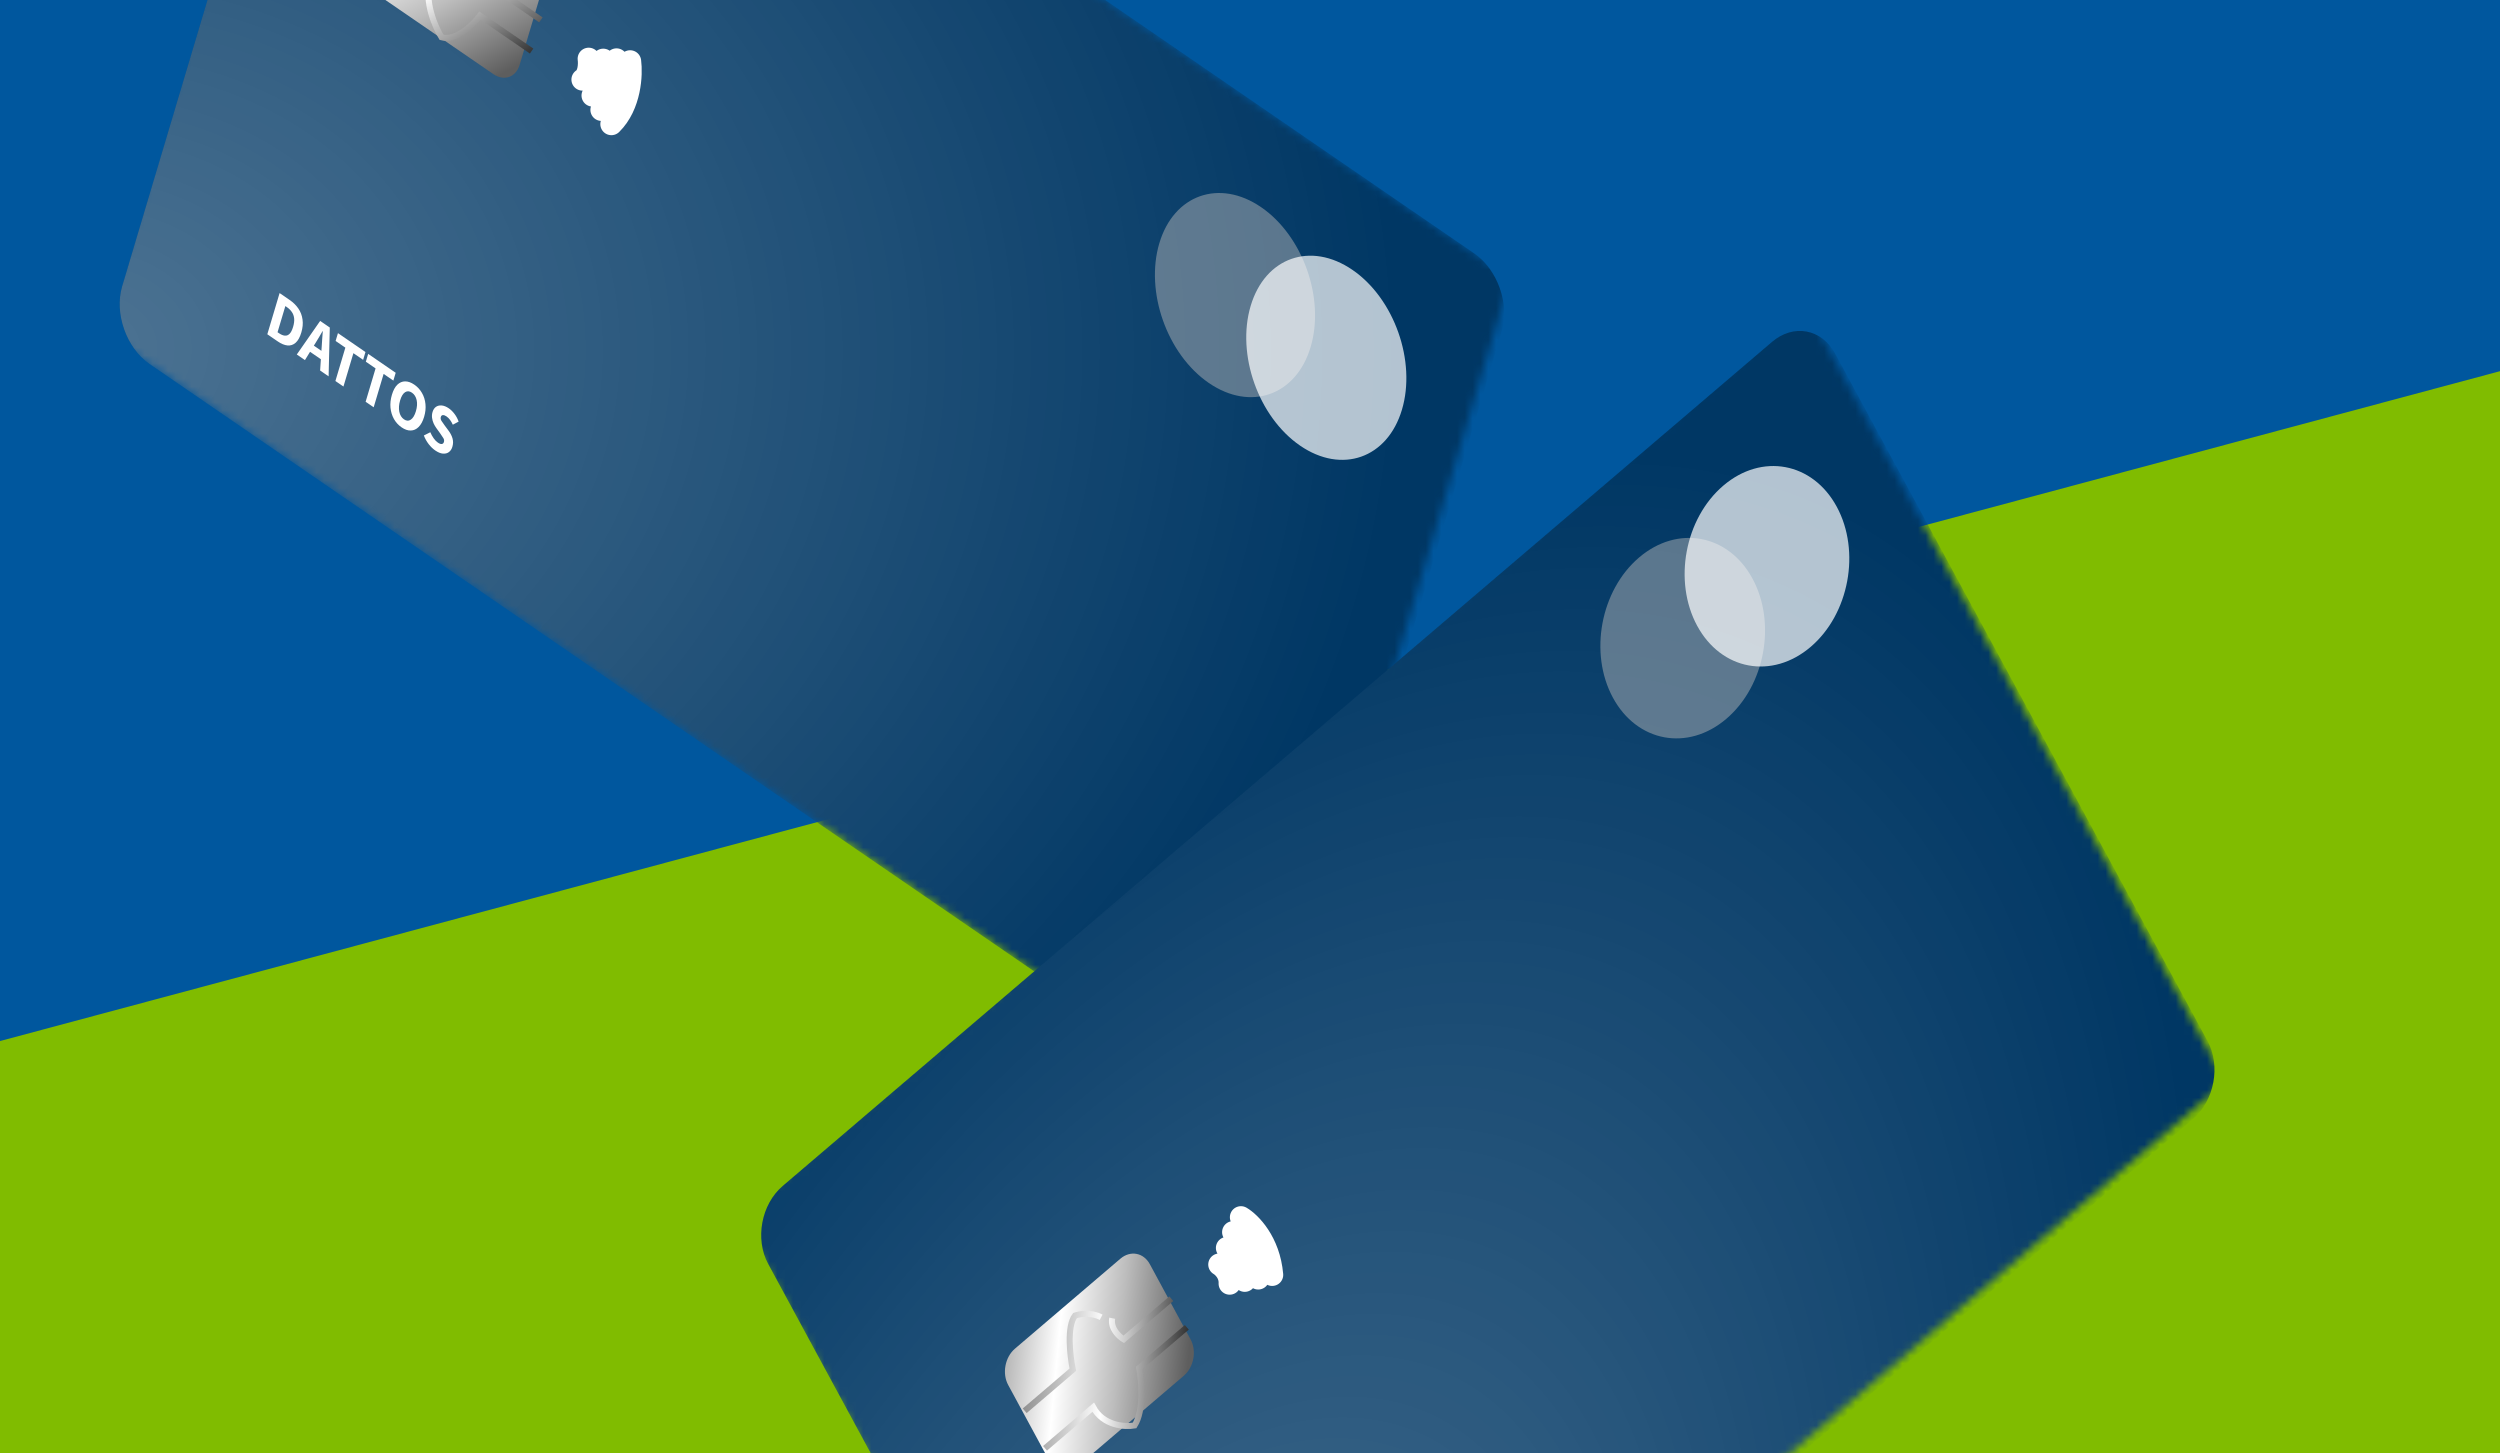
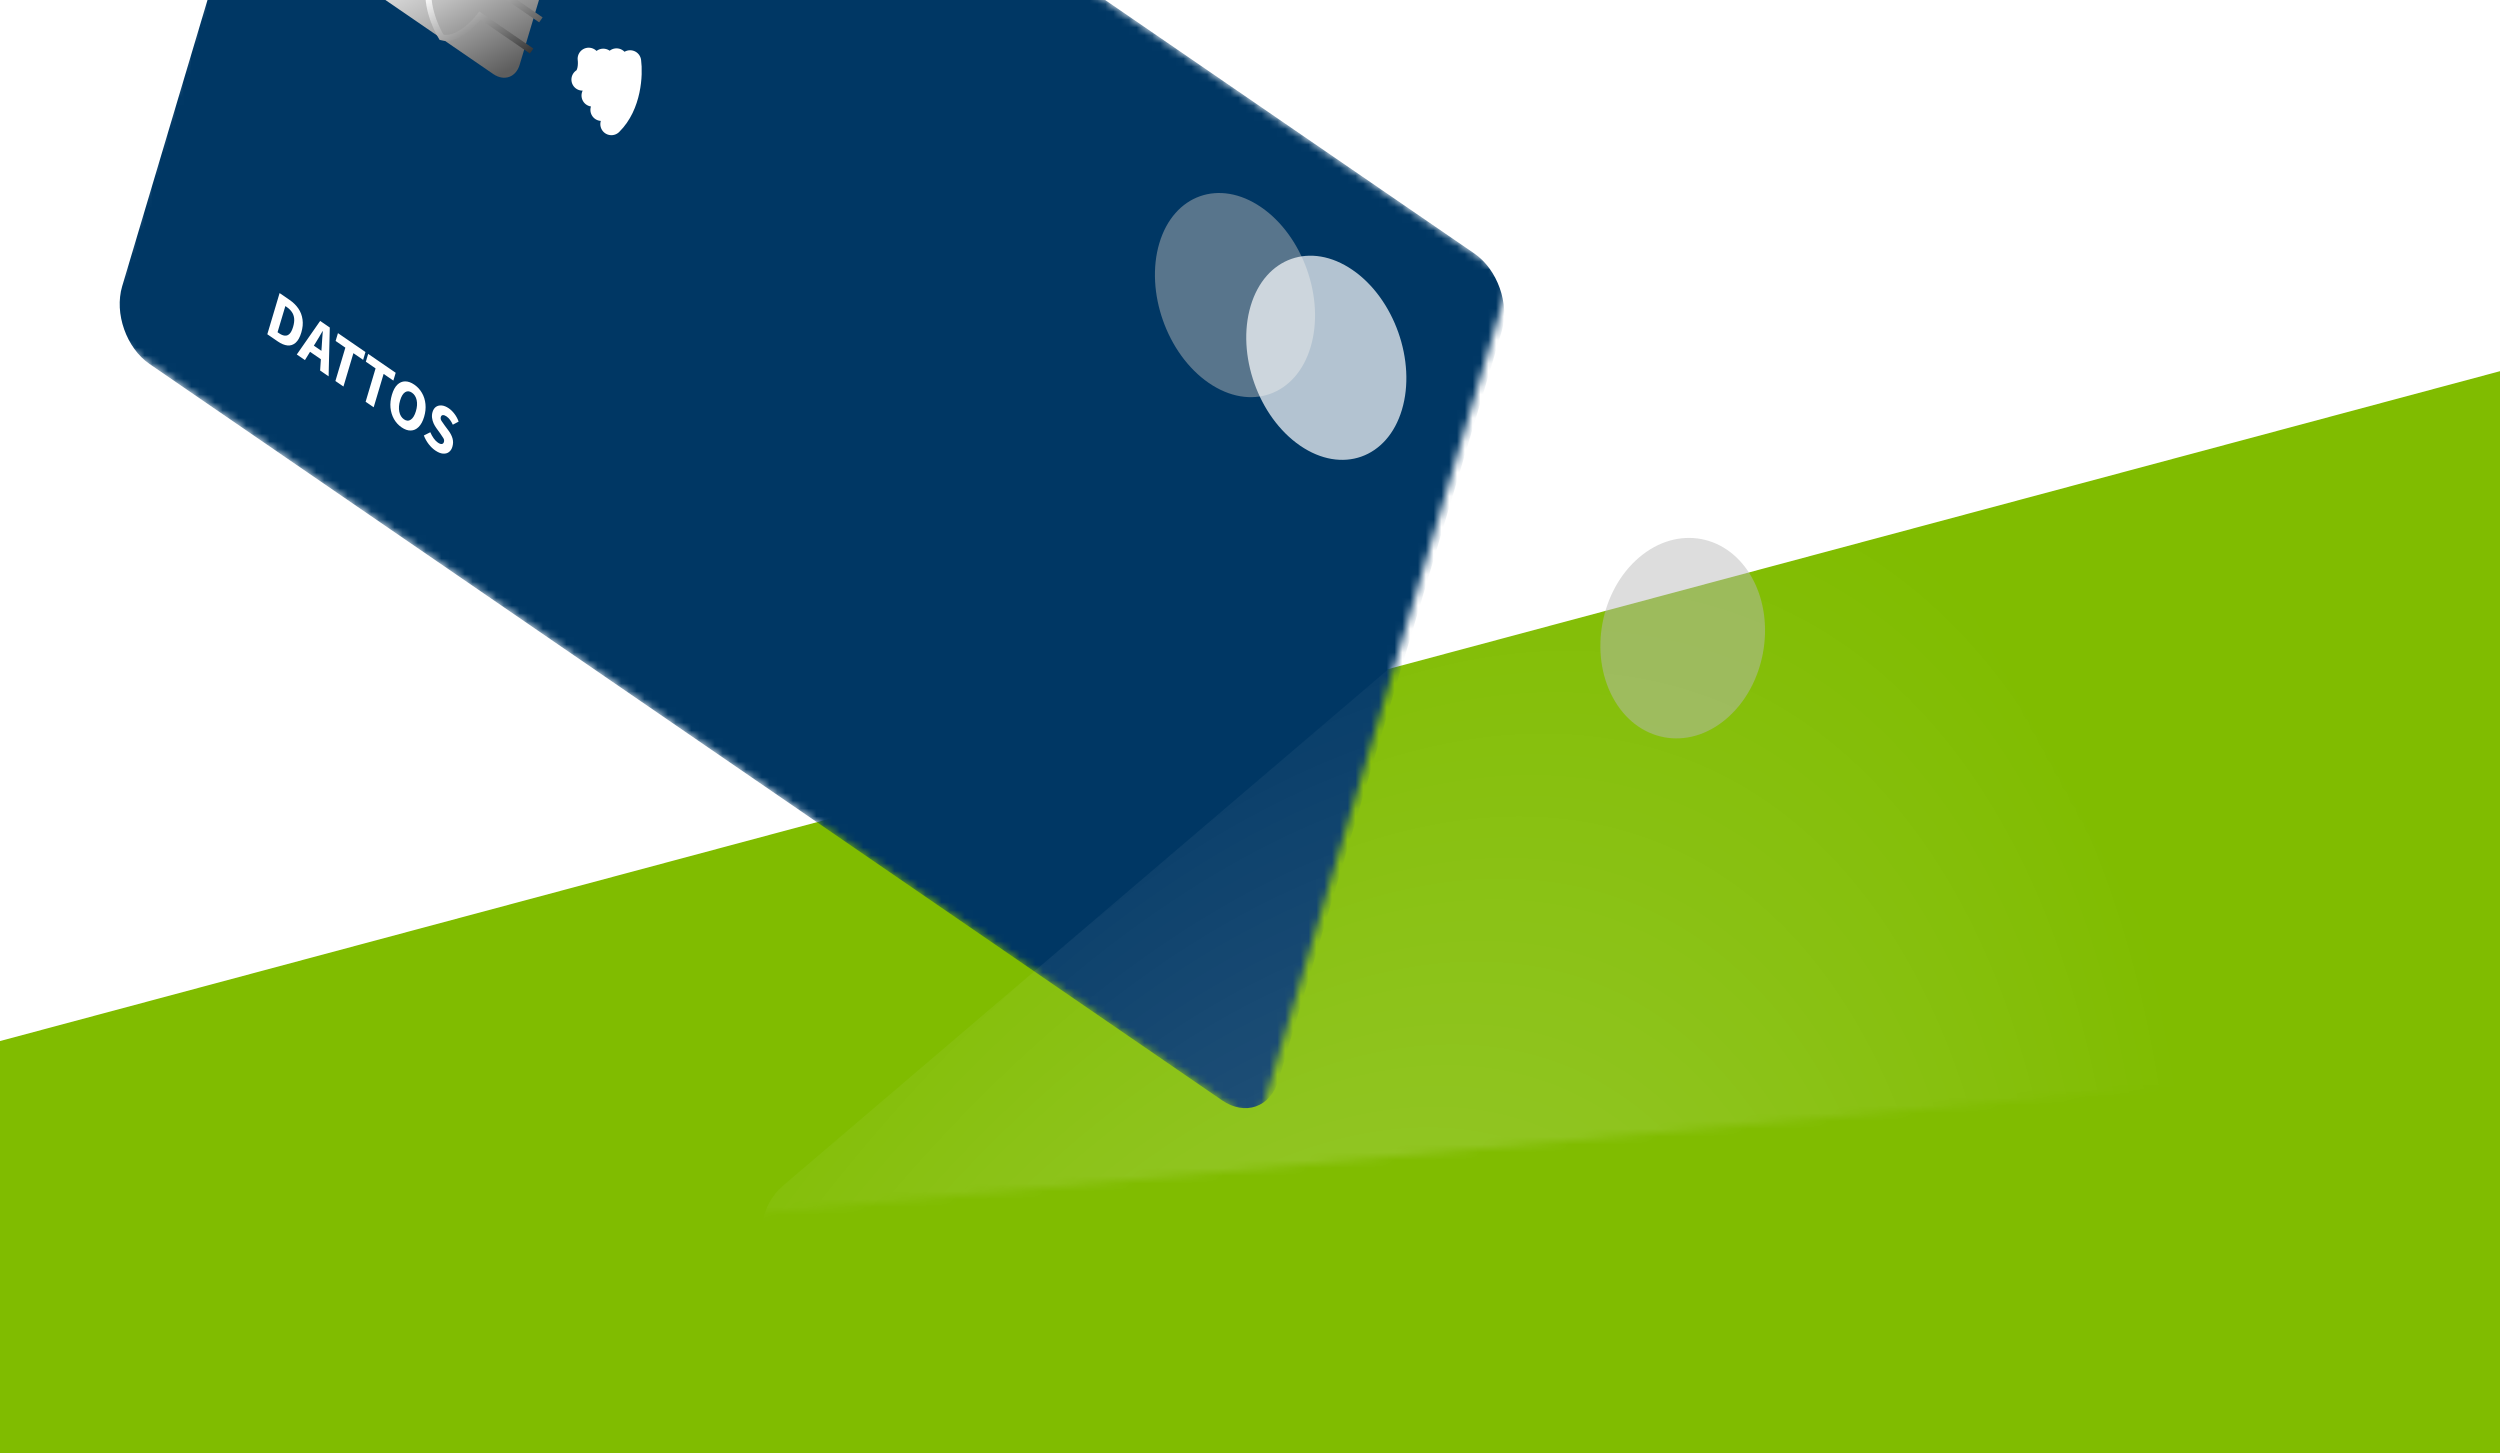
<svg xmlns="http://www.w3.org/2000/svg" width="320" height="186" viewBox="0 0 320 186" fill="none">
  <g clip-path="url(#clip0_4611_3093)">
-     <rect width="320" height="186" fill="#00579E" />
    <rect x="-171" y="179.074" width="946.895" height="312.369" rx="156.185" transform="rotate(-15 -171 179.074)" fill="#80BC00" />
    <mask id="mask0_4611_3093" style="mask-type:luminance" maskUnits="userSpaceOnUse" x="13" y="-66" width="181" height="211">
      <path d="M193.317 35.621L45.304 -66L13 42.388L161.013 144.01L193.317 35.621Z" fill="white" />
    </mask>
    <g mask="url(#mask0_4611_3093)">
      <g filter="url(#filter0_ii_4611_3093)">
        <path d="M43.442 -59.751L14.862 36.14C13.834 39.591 15.408 44.042 18.378 46.081L155.634 140.317C158.605 142.357 161.847 141.213 162.875 137.762L191.455 41.87C192.483 38.419 190.909 33.969 187.939 31.929L50.682 -62.307C47.712 -64.346 44.47 -63.202 43.442 -59.751Z" fill="#003764" />
-         <path d="M43.442 -59.751L14.862 36.14C13.834 39.591 15.408 44.042 18.378 46.081L155.634 140.317C158.605 142.357 161.847 141.213 162.875 137.762L191.455 41.87C192.483 38.419 190.909 33.969 187.939 31.929L50.682 -62.307C47.712 -64.346 44.47 -63.202 43.442 -59.751Z" fill="url(#paint0_radial_4611_3093)" />
      </g>
      <path opacity="0.48" d="M167.76 44.417C169.611 38.206 166.777 30.195 161.431 26.524C156.084 22.853 150.249 24.912 148.397 31.124C146.546 37.336 149.38 45.347 154.726 49.018C160.073 52.689 165.908 50.629 167.76 44.417Z" fill="#B8B8B8" />
      <path opacity="0.7" d="M179.449 52.443C181.3 46.231 178.466 38.22 173.12 34.549C167.773 30.878 161.938 32.938 160.086 39.149C158.235 45.361 161.069 53.372 166.415 57.043C171.762 60.714 177.597 58.654 179.449 52.443Z" fill="white" />
      <g filter="url(#filter1_d_4611_3093)">
        <path d="M68.779 -6.077L54.15 -16.12C52.764 -17.072 51.251 -16.538 50.771 -14.928L47.642 -4.431C47.163 -2.82 47.897 -0.743 49.283 0.209L63.913 10.252C65.299 11.204 66.811 10.67 67.291 9.06L70.42 -1.437C70.9 -3.048 70.165 -5.125 68.779 -6.077Z" fill="url(#paint1_linear_4611_3093)" />
      </g>
      <path d="M49.933 -12.207L56.615 -7.62C57.488 -8.839 59.604 -11.132 61.087 -10.555C61.535 -9.997 62.504 -8.431 62.795 -6.63M48.373 -6.973L55.055 -2.385C54.282 0.207 55.708 3.468 56.518 4.775C58.379 5.291 60.573 3.138 61.438 1.997L68.045 6.533M69.233 2.545L62.627 -1.991C62.522 -2.847 62.551 -4.635 63.505 -4.94" stroke="url(#paint2_linear_4611_3093)" stroke-width="0.773" />
      <path d="M75.353 7.52C75.443 8.183 75.41 9.646 74.558 10.185M77.216 7.645C77.339 8.682 77.237 11.052 75.85 12.227M78.912 7.605C79.06 8.994 78.881 12.23 76.988 14.062M80.654 7.848C80.875 9.521 80.705 13.473 78.258 15.887" stroke="white" stroke-width="2.833" stroke-linecap="round" stroke-linejoin="round" />
      <path d="M34.216 42.785L35.788 37.512L37.069 38.391C37.533 38.71 37.907 39.077 38.191 39.493C38.475 39.909 38.653 40.375 38.722 40.891C38.799 41.404 38.747 41.962 38.567 42.566C38.387 43.17 38.145 43.605 37.842 43.871C37.539 44.138 37.192 44.253 36.8 44.218C36.414 44.18 35.998 44.008 35.553 43.703L34.216 42.785ZM35.526 42.525L35.721 42.659C35.981 42.837 36.222 42.938 36.445 42.961C36.672 42.987 36.876 42.912 37.056 42.737C37.237 42.563 37.39 42.265 37.516 41.845C37.641 41.424 37.685 41.059 37.65 40.748C37.615 40.432 37.515 40.159 37.349 39.928C37.189 39.695 36.979 39.489 36.719 39.31L36.525 39.177L35.526 42.525ZM40.428 43.834L40.172 44.243L41.139 44.907L41.18 44.351C41.198 44.045 41.219 43.722 41.242 43.38C41.27 43.043 41.295 42.715 41.317 42.399L41.289 42.38C41.15 42.622 41.006 42.87 40.857 43.126C40.715 43.379 40.572 43.615 40.428 43.834ZM37.989 45.375L40.981 41.078L42.213 41.923L42.062 48.172L40.976 47.426L41.071 45.981L39.686 45.03L39.034 46.092L37.989 45.375ZM42.932 48.769L44.205 44.499L42.959 43.643L43.258 42.64L46.78 45.059L46.481 46.062L45.235 45.206L43.962 49.477L42.932 48.769ZM46.8 51.425L48.073 47.155L46.827 46.299L47.126 45.296L50.648 47.715L50.35 48.717L49.104 47.862L47.831 52.132L46.8 51.425ZM51.404 54.702C50.995 54.421 50.668 54.064 50.423 53.63C50.183 53.198 50.035 52.717 49.981 52.186C49.933 51.653 49.994 51.101 50.165 50.529C50.337 49.952 50.568 49.523 50.859 49.242C51.156 48.959 51.488 48.817 51.857 48.817C52.233 48.815 52.624 48.954 53.033 49.235C53.441 49.515 53.766 49.868 54.009 50.294C54.257 50.718 54.406 51.191 54.458 51.713C54.514 52.239 54.456 52.787 54.286 53.359C54.116 53.93 53.88 54.363 53.58 54.657C53.287 54.949 52.951 55.099 52.574 55.106C52.202 55.117 51.812 54.982 51.404 54.702ZM51.709 53.675C52.02 53.889 52.313 53.901 52.587 53.712C52.862 53.524 53.078 53.166 53.235 52.637C53.392 52.109 53.425 51.634 53.332 51.213C53.239 50.793 53.038 50.475 52.727 50.262C52.416 50.048 52.126 50.028 51.856 50.2C51.587 50.372 51.373 50.723 51.216 51.251C51.059 51.779 51.023 52.262 51.111 52.699C51.199 53.136 51.398 53.462 51.709 53.675ZM55.703 57.654C55.406 57.45 55.128 57.181 54.87 56.848C54.616 56.518 54.41 56.149 54.252 55.742L55.08 55.326C55.194 55.599 55.336 55.856 55.505 56.095C55.674 56.335 55.851 56.518 56.037 56.646C56.25 56.792 56.422 56.855 56.551 56.833C56.685 56.815 56.776 56.727 56.822 56.571C56.872 56.404 56.848 56.242 56.75 56.083C56.658 55.922 56.526 55.725 56.356 55.491L55.851 54.794C55.72 54.613 55.604 54.413 55.502 54.193C55.401 53.968 55.335 53.731 55.303 53.482C55.271 53.233 55.292 52.981 55.368 52.728C55.455 52.437 55.601 52.219 55.806 52.074C56.016 51.932 56.262 51.874 56.545 51.9C56.833 51.928 57.135 52.051 57.451 52.268C57.711 52.446 57.953 52.684 58.177 52.981C58.402 53.278 58.578 53.607 58.705 53.967L57.959 54.361C57.85 54.124 57.733 53.919 57.605 53.747C57.479 53.57 57.325 53.419 57.145 53.295C56.968 53.174 56.814 53.12 56.681 53.133C56.555 53.144 56.469 53.224 56.425 53.375C56.376 53.537 56.405 53.703 56.511 53.873C56.622 54.046 56.76 54.246 56.928 54.471L57.431 55.148C57.666 55.465 57.831 55.793 57.926 56.131C58.021 56.469 58.013 56.824 57.902 57.196C57.815 57.487 57.668 57.71 57.459 57.866C57.251 58.022 56.996 58.087 56.696 58.063C56.396 58.039 56.065 57.903 55.703 57.654Z" fill="white" />
    </g>
    <mask id="mask1_4611_3093" style="mask-type:luminance" maskUnits="userSpaceOnUse" x="94" y="39" width="191" height="216">
-       <path d="M231.016 39.005L94.447 155.525L148.326 254.986L284.894 138.466L231.016 39.005Z" fill="white" />
+       <path d="M231.016 39.005L94.447 155.525L284.894 138.466L231.016 39.005Z" fill="white" />
    </mask>
    <g mask="url(#mask1_4611_3093)">
      <g filter="url(#filter2_ii_4611_3093)">
-         <path d="M97.553 161.259L145.22 249.253C146.935 252.419 150.547 253.091 153.288 250.752L279.932 142.7C282.673 140.362 283.504 135.899 281.788 132.732L234.122 44.739C232.406 41.572 228.794 40.901 226.053 43.239L99.409 151.291C96.669 153.63 95.838 158.092 97.553 161.259Z" fill="#003764" />
        <path d="M97.553 161.259L145.22 249.253C146.935 252.419 150.547 253.091 153.288 250.752L279.932 142.7C282.673 140.362 283.504 135.899 281.788 132.732L234.122 44.739C232.406 41.572 228.794 40.901 226.053 43.239L99.409 151.291C96.669 153.63 95.838 158.092 97.553 161.259Z" fill="url(#paint3_radial_4611_3093)" />
      </g>
      <path opacity="0.48" d="M224.319 74.063C221.231 68.363 214.729 67.154 209.796 71.363C204.863 75.572 203.366 83.605 206.454 89.305C209.542 95.005 216.044 96.214 220.977 92.004C225.911 87.795 227.407 79.763 224.319 74.063Z" fill="#B8B8B8" />
-       <path opacity="0.7" d="M235.104 64.861C232.017 59.161 225.514 57.953 220.581 62.162C215.648 66.371 214.152 74.404 217.239 80.104C220.327 85.804 226.829 87.012 231.763 82.803C236.696 78.594 238.192 70.561 235.104 64.861Z" fill="white" />
      <g filter="url(#filter3_d_4611_3093)">
-         <path d="M144.185 161.885L130.687 173.401C129.408 174.492 129.02 176.575 129.821 178.053L135.039 187.685C135.839 189.163 137.525 189.476 138.804 188.385L152.302 176.869C153.581 175.777 153.969 173.695 153.168 172.217L147.95 162.584C147.15 161.107 145.464 160.793 144.185 161.885Z" fill="url(#paint4_linear_4611_3093)" />
-       </g>
+         </g>
      <path d="M131.16 180.581L137.324 175.321C136.965 173.603 136.516 169.812 137.602 168.395C138.176 168.185 139.647 167.932 140.942 168.612M133.761 185.384L139.927 180.124C141.215 182.503 143.994 182.674 145.222 182.462C146.451 180.566 146.13 176.763 145.816 175.099L151.912 169.898M149.93 166.238L143.834 171.439C143.234 171.077 142.103 170.029 142.367 168.733" stroke="url(#paint5_linear_4611_3093)" stroke-width="0.773" />
      <path d="M156.071 161.858C156.54 162.128 157.462 162.996 157.396 164.304M157.05 159.737C157.775 160.18 159.244 161.643 159.328 163.941M157.844 157.718C158.805 158.332 160.793 160.377 161.053 163.643M158.84 155.807C160.019 156.496 162.47 158.936 162.836 163.184" stroke="white" stroke-width="2.833" stroke-linecap="round" stroke-linejoin="round" />
    </g>
  </g>
  <defs>
    <filter id="filter0_ii_4611_3093" x="14.032" y="-63.833" width="178.767" height="206.192" filterUnits="userSpaceOnUse" color-interpolation-filters="sRGB">
      <feFlood flood-opacity="0" result="BackgroundImageFix" />
      <feBlend mode="normal" in="SourceGraphic" in2="BackgroundImageFix" result="shape" />
      <feColorMatrix in="SourceAlpha" type="matrix" values="0 0 0 0 0 0 0 0 0 0 0 0 0 0 0 0 0 0 127 0" result="hardAlpha" />
      <feOffset dx="-0.515" dy="-0.515" />
      <feGaussianBlur stdDeviation="0.386" />
      <feComposite in2="hardAlpha" operator="arithmetic" k2="-1" k3="1" />
      <feColorMatrix type="matrix" values="0 0 0 0 0 0 0 0 0 0 0 0 0 0 0 0 0 0 0.36 0" />
      <feBlend mode="normal" in2="shape" result="effect1_innerShadow_4611_3093" />
      <feColorMatrix in="SourceAlpha" type="matrix" values="0 0 0 0 0 0 0 0 0 0 0 0 0 0 0 0 0 0 127 0" result="hardAlpha" />
      <feOffset dx="1.288" dy="1.03" />
      <feGaussianBlur stdDeviation="0.515" />
      <feComposite in2="hardAlpha" operator="arithmetic" k2="-1" k3="1" />
      <feColorMatrix type="matrix" values="0 0 0 0 1 0 0 0 0 1 0 0 0 0 1 0 0 0 0.25 0" />
      <feBlend mode="normal" in2="effect1_innerShadow_4611_3093" result="effect2_innerShadow_4611_3093" />
    </filter>
    <filter id="filter1_d_4611_3093" x="46.723" y="-17.364" width="23.844" height="28.089" filterUnits="userSpaceOnUse" color-interpolation-filters="sRGB">
      <feFlood flood-opacity="0" result="BackgroundImageFix" />
      <feColorMatrix in="SourceAlpha" type="matrix" values="0 0 0 0 0 0 0 0 0 0 0 0 0 0 0 0 0 0 127 0" result="hardAlpha" />
      <feOffset dx="-0.773" dy="-0.773" />
      <feComposite in2="hardAlpha" operator="out" />
      <feColorMatrix type="matrix" values="0 0 0 0 0 0 0 0 0 0 0 0 0 0 0 0 0 0 0.25 0" />
      <feBlend mode="normal" in2="BackgroundImageFix" result="effect1_dropShadow_4611_3093" />
      <feBlend mode="normal" in="SourceGraphic" in2="effect1_dropShadow_4611_3093" result="shape" />
    </filter>
    <filter id="filter2_ii_4611_3093" x="96.145" y="41.331" width="187.566" height="211.846" filterUnits="userSpaceOnUse" color-interpolation-filters="sRGB">
      <feFlood flood-opacity="0" result="BackgroundImageFix" />
      <feBlend mode="normal" in="SourceGraphic" in2="BackgroundImageFix" result="shape" />
      <feColorMatrix in="SourceAlpha" type="matrix" values="0 0 0 0 0 0 0 0 0 0 0 0 0 0 0 0 0 0 127 0" result="hardAlpha" />
      <feOffset dx="-0.515" dy="-0.515" />
      <feGaussianBlur stdDeviation="0.386" />
      <feComposite in2="hardAlpha" operator="arithmetic" k2="-1" k3="1" />
      <feColorMatrix type="matrix" values="0 0 0 0 0 0 0 0 0 0 0 0 0 0 0 0 0 0 0.36 0" />
      <feBlend mode="normal" in2="shape" result="effect1_innerShadow_4611_3093" />
      <feColorMatrix in="SourceAlpha" type="matrix" values="0 0 0 0 0 0 0 0 0 0 0 0 0 0 0 0 0 0 127 0" result="hardAlpha" />
      <feOffset dx="1.288" dy="1.03" />
      <feGaussianBlur stdDeviation="0.515" />
      <feComposite in2="hardAlpha" operator="arithmetic" k2="-1" k3="1" />
      <feColorMatrix type="matrix" values="0 0 0 0 1 0 0 0 0 1 0 0 0 0 1 0 0 0 0.25 0" />
      <feBlend mode="normal" in2="effect1_innerShadow_4611_3093" result="effect2_innerShadow_4611_3093" />
    </filter>
    <filter id="filter3_d_4611_3093" x="128.631" y="160.462" width="24.954" height="28.573" filterUnits="userSpaceOnUse" color-interpolation-filters="sRGB">
      <feFlood flood-opacity="0" result="BackgroundImageFix" />
      <feColorMatrix in="SourceAlpha" type="matrix" values="0 0 0 0 0 0 0 0 0 0 0 0 0 0 0 0 0 0 127 0" result="hardAlpha" />
      <feOffset dx="-0.773" dy="-0.773" />
      <feComposite in2="hardAlpha" operator="out" />
      <feColorMatrix type="matrix" values="0 0 0 0 0 0 0 0 0 0 0 0 0 0 0 0 0 0 0.25 0" />
      <feBlend mode="normal" in2="BackgroundImageFix" result="effect1_dropShadow_4611_3093" />
      <feBlend mode="normal" in="SourceGraphic" in2="effect1_dropShadow_4611_3093" result="shape" />
    </filter>
    <radialGradient id="paint0_radial_4611_3093" cx="0" cy="0" r="1" gradientUnits="userSpaceOnUse" gradientTransform="translate(9.915 44.335) rotate(0.759) scale(168.665 137.759)">
      <stop stop-color="white" stop-opacity="0.3" />
      <stop offset="1" stop-color="white" stop-opacity="0" />
    </radialGradient>
    <linearGradient id="paint1_linear_4611_3093" x1="51.64" y1="-17.844" x2="66.317" y2="9.534" gradientUnits="userSpaceOnUse">
      <stop stop-color="#ABABAB" />
      <stop offset="0.312" stop-color="white" />
      <stop offset="0.63" stop-color="#BDBDBD" />
      <stop offset="1" stop-color="#5E5E5E" />
    </linearGradient>
    <linearGradient id="paint2_linear_4611_3093" x1="52.084" y1="-16.434" x2="67.905" y2="8.687" gradientUnits="userSpaceOnUse">
      <stop stop-color="#7D7D7D" />
      <stop offset="0.495" stop-color="white" />
      <stop offset="1" stop-color="#1C1C1C" />
    </linearGradient>
    <radialGradient id="paint3_radial_4611_3093" cx="0" cy="0" r="1" gradientUnits="userSpaceOnUse" gradientTransform="translate(148.084 259.72) rotate(-67.212) scale(213.844 111.666)">
      <stop stop-color="white" stop-opacity="0.3" />
      <stop offset="1" stop-color="white" stop-opacity="0" />
    </radialGradient>
    <linearGradient id="paint4_linear_4611_3093" x1="128.371" y1="175.377" x2="152.624" y2="177.655" gradientUnits="userSpaceOnUse">
      <stop stop-color="#ABABAB" />
      <stop offset="0.312" stop-color="white" />
      <stop offset="0.63" stop-color="#BDBDBD" />
      <stop offset="1" stop-color="#5E5E5E" />
    </linearGradient>
    <linearGradient id="paint5_linear_4611_3093" x1="129.488" y1="175.653" x2="152.938" y2="176.861" gradientUnits="userSpaceOnUse">
      <stop stop-color="#7D7D7D" />
      <stop offset="0.495" stop-color="white" />
      <stop offset="1" stop-color="#1C1C1C" />
    </linearGradient>
    <clipPath id="clip0_4611_3093">
      <rect width="320" height="186" fill="white" />
    </clipPath>
  </defs>
</svg>